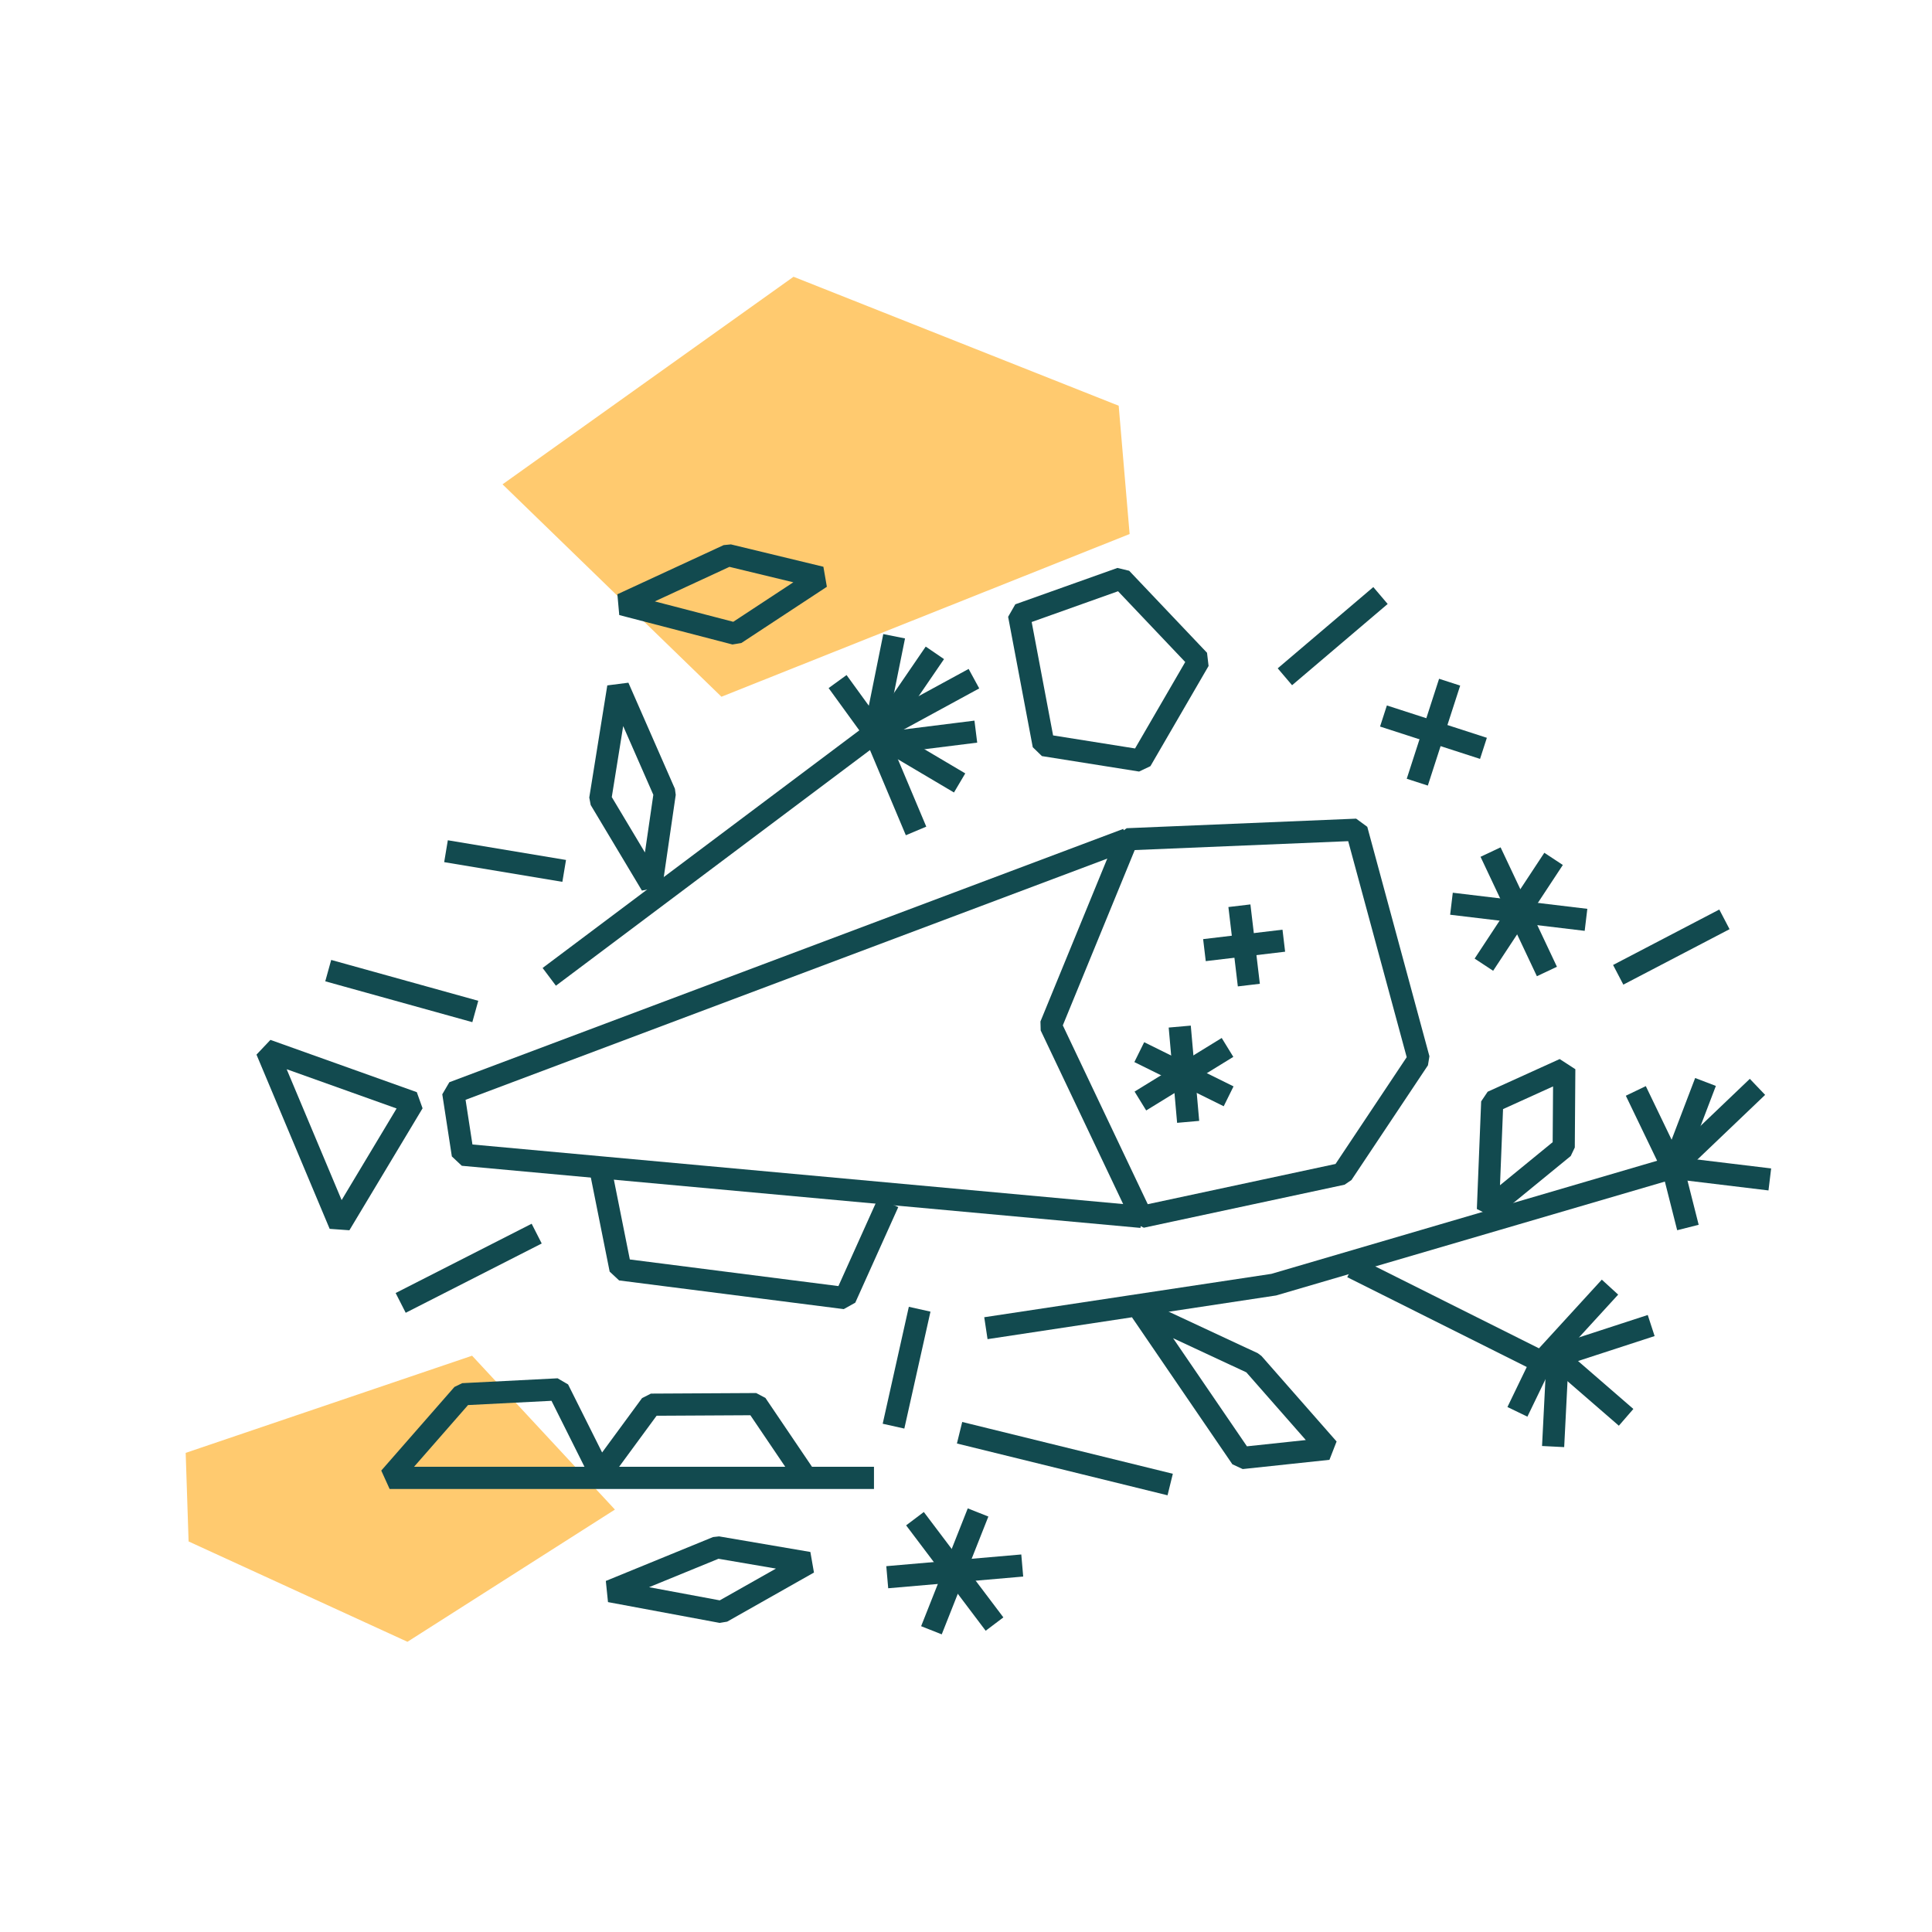
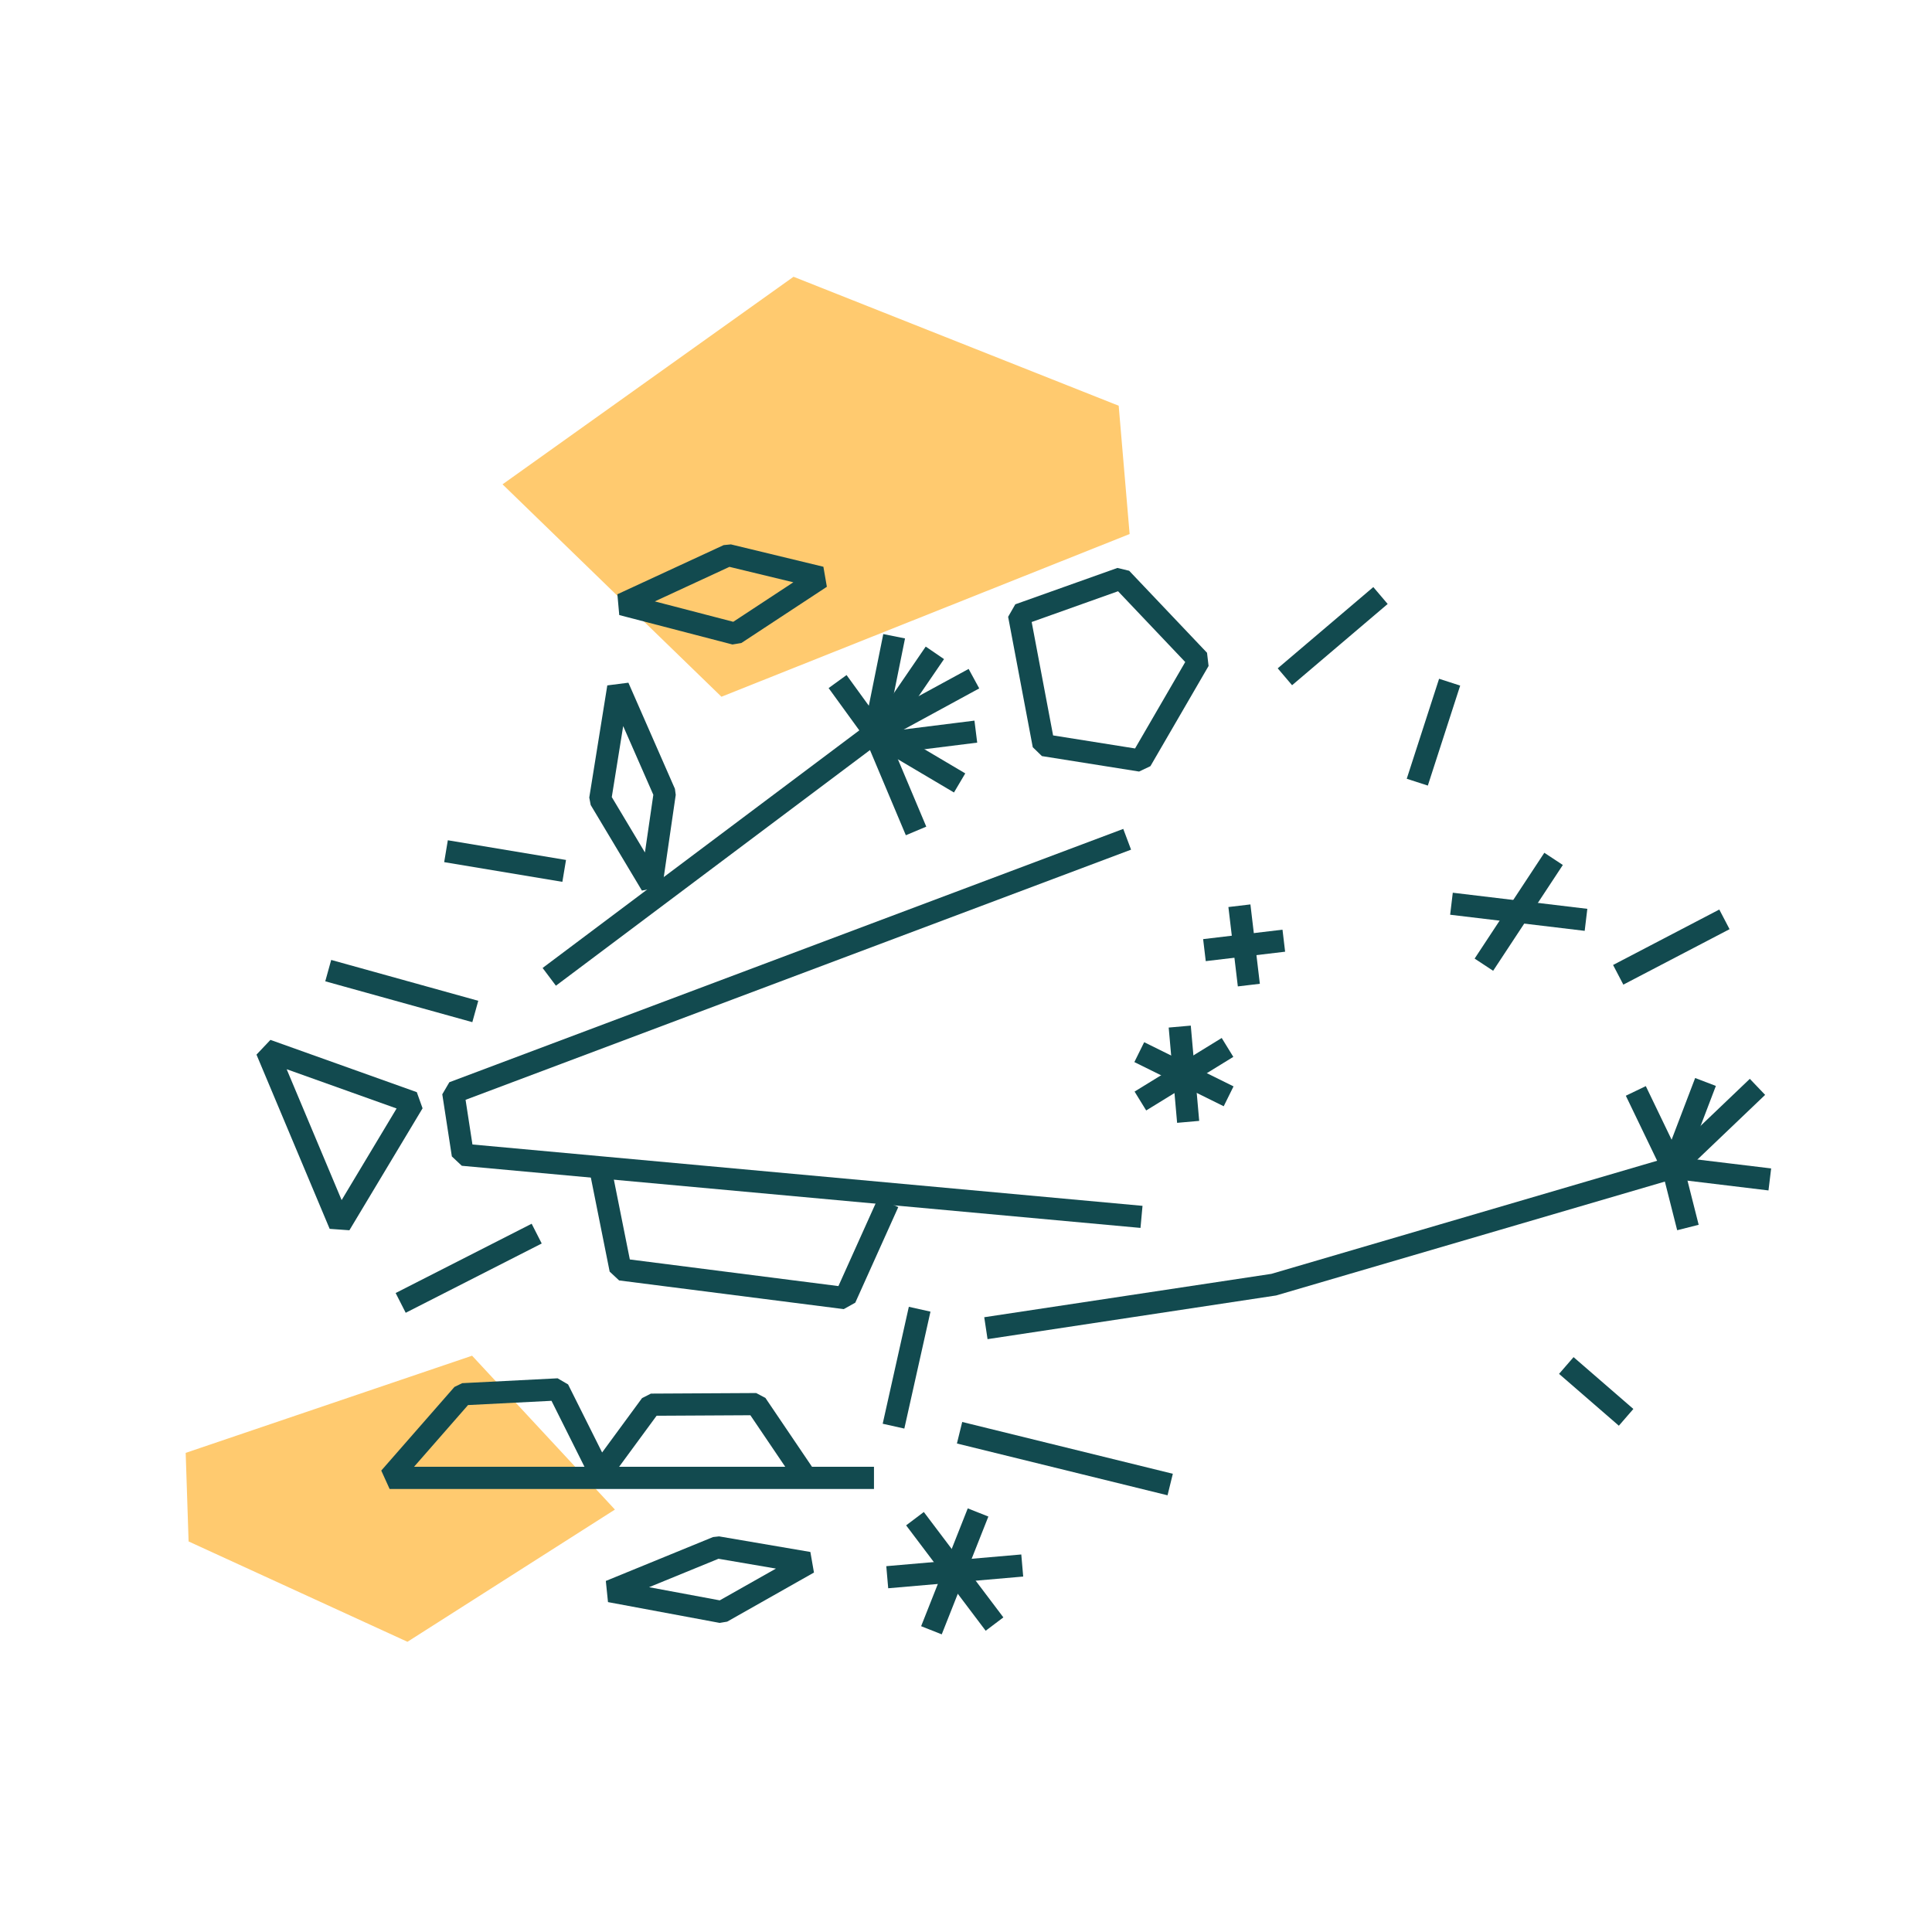
<svg xmlns="http://www.w3.org/2000/svg" xml:space="preserve" fill-rule="evenodd" stroke-linejoin="round" stroke-miterlimit="2" clip-rule="evenodd" viewBox="0 0 1000 1000">
  <path fill="#ffca6f" fill-rule="nonzero" d="m97.616 797.853 113.282 51.934 107.384-68.434-73.93-79.641L96.11 752.006l1.506 45.847Zm481.413-587.847L410.73 143.25 260.114 250.687 373.42 360.63l211.272-84.219-5.663-66.404Z" />
  <path fill="#124a4f" fill-rule="nonzero" d="M452.373 770.682H201.661l-4.318-9.516 37.877-43.287 4.026-1.952 49.372-2.518 5.424 3.164 17.613 35.227 20.658-28.129 4.594-2.341 54.489-.293 4.783 2.523 24.114 35.647h32.08v11.475Zm-131.92-11.476h85.985l-18.047-26.678-48.538.261-19.4 26.417Zm-106.147 0h88.221l-17.072-34.146-43.2 2.2-27.949 31.946ZM287.74 510.2l-6.887-9.179 168.441-126.375 8.732 2.363 21.412 50.859-10.577 4.453-18.56-44.084L287.74 510.2Z" />
  <path fill="#124a4f" fill-rule="nonzero" d="m448.091 382.606-19.2-26.461 9.288-6.739 11.52 15.873 7.487-37.094 11.249 2.27-10.075 49.917-10.269 2.234Z" />
  <path fill="#124a4f" fill-rule="nonzero" d="m465.932 374.31-9.47-6.481 22.692-33.159 9.47 6.481-22.692 33.159Zm-6.804 15.905-1.423-11.388 46.672-5.832 1.422 11.387-46.671 5.833Z" />
  <path fill="#124a4f" fill-rule="nonzero" d="m493.774 410.187-43.96-26.014.179-9.978 51.367-27.958 5.486 10.08-42.486 23.126 35.258 20.864-5.844 9.88Zm-161.517 50.776-26.517-44.3-.737-3.853 9.335-58.048 10.92-1.393 24.081 54.918.423 3.13-6.9 47.425-10.605 2.121Zm-15.6-48.4 17.162 28.669 4.342-29.846-15.6-35.567-5.904 36.744Zm194.499 280.578-1.714-11.347 148.6-22.443L864.219 598.9l7.176 4.1 7.835 30.947-11.125 2.816-6.372-25.179-201.219 58.948-149.358 22.609Z" />
-   <path fill="#124a4f" fill-rule="nonzero" d="m795.314 710.09-97.984-49.023 5.135-10.263 94.108 47.084 32.524-35.548 8.467 7.747-35.449 38.745-6.801 1.258Zm-202.24-36.682 57.972 27.022 1.887 1.414 38.885 44.267-3.7 9.492-44.893 4.78-5.345-2.469-51.969-76.069 7.163-8.437Zm52.031 36.915-37.915-17.674 38.227 55.96 30.47-3.244-30.782-35.042Zm128.68-79.879-9.367-4.671 2.23-55.7 3.363-5 37.283-16.914 8.108 5.266-.289 40.523-2.1 4.4-39.228 32.096Zm4.189-56.377-1.578 39.414 27.262-22.3.206-28.856-25.89 11.742Z" />
-   <path fill="#124a4f" fill-rule="nonzero" d="m790.58 733.262-10.332-4.995 12.468-25.805 10.332 4.992-12.468 25.808Z" />
-   <path fill="#124a4f" fill-rule="nonzero" d="m809.621 749.026-11.461-.58 2.372-46.88 3.953-5.166 48.386-15.765 3.555 10.911-44.633 14.542-2.172 42.938Z" />
  <path fill="#124a4f" fill-rule="nonzero" d="m837.912 737.949-30.955-26.835 7.516-8.667 30.955 26.83-7.516 8.672Zm31.884-129.391-9.132-1.661-19.139-39.745 10.34-4.979 15.715 32.634 38.122-36.4 7.925 8.3-43.831 41.851Z" />
  <path fill="#124a4f" fill-rule="nonzero" d="m915.365 616.17-50.215-6.066-4.673-7.742 16.933-44.383 10.722 4.091-14.315 37.522 42.928 5.185-1.38 11.393Zm-322.099-41.397-6.013-9.775 45.1-27.739 6.013 9.775-45.1 27.739Z" />
  <path fill="#124a4f" fill-rule="nonzero" d="m633.387 572.594-46.246-22.866 5.087-10.289 46.243 22.868-5.084 10.287Z" />
  <path fill="#124a4f" fill-rule="nonzero" d="m609.27 581.178-4.356-49.315 11.431-1.01 4.357 49.316-11.432 1.009Zm210.962-99.374-69.64-8.34 1.365-11.395 69.64 8.341-1.365 11.394Z" />
-   <path fill="#124a4f" fill-rule="nonzero" d="m795.49 505.29-29.167-61.809 10.378-4.897 29.167 61.809-10.378 4.897Z" />
  <path fill="#124a4f" fill-rule="nonzero" d="m772.847 502.478-9.583-6.313 36.077-54.767 9.583 6.313-36.077 54.767ZM459.733 822.08l-.991-11.431 69.875-6.058.991 11.433-69.875 6.056Z" />
  <path fill="#124a4f" fill-rule="nonzero" d="m510.183 844.068-41.174-54.549 9.159-6.913 41.175 54.548-9.16 6.914Z" />
  <path fill="#124a4f" fill-rule="nonzero" d="m487.443 845.938-10.671-4.222 24.134-60.978 10.671 4.219-24.134 60.981Zm-19.363-106.51-11.2-2.5 13.528-60.528 11.2 2.5-13.528 60.528Zm-258.088-59.934-5.209-10.226 70.4-35.861 5.209 10.225-70.4 35.862Zm394.324 94.467L495.3 747.152l2.74-11.144 109.015 26.813-2.739 11.14Zm64.459-419.29-7.432-8.744 49.478-42.056 7.432 8.744-49.478 42.056ZM244.477 529.066l-76.12-21.149 3.069-11.058 76.123 21.15-3.072 11.057Zm46.604-72.631-61.174-10.193 1.886-11.32 61.174 10.194-1.886 11.319Zm549.154 53.21-5.31-10.173 54.978-28.7 5.31 10.173-54.978 28.7ZM180.843 636.783l-10.211-.73-37.877-90.185 7.22-7.626 75.754 27.057 2.99 8.356-37.876 63.128Zm-32.465-83.354 28.45 67.739 28.45-47.417-56.9-20.322Zm441.214-154.076-50.3-8-4.737-4.6-12.749-67.49 3.713-6.47 52.85-18.824 6.087 1.455 40.3 42.457.8 6.83-30.1 51.858-5.864 2.784Zm-44.511-18.7 42.426 6.748 25.964-44.738-34.769-36.634-44.709 15.924 11.088 58.7Zm-172.877 414.58 47.242 8.066 1.859 10.65-44.935 25.418-3.876.647-57.8-10.765-1.123-10.952 55.493-22.719 3.14-.345Zm29.424 16.665-29.736-5.081-35.939 14.713 36.587 6.814 29.088-16.446ZM378.32 281.78l47.865 11.566 1.8 10.372-44.273 29.111-4.6.759-58.591-15.237-.965-10.761 55.008-25.44 3.756-.37Zm32.314 19.614-33.067-7.99-38.646 17.876 40.616 10.56 31.097-20.446Zm230.068 209.167-4.886-41.082 11.396-1.354 4.883 41.081-11.393 1.355Z" />
  <path fill="#124a4f" fill-rule="nonzero" d="m624.093 497.482-1.354-11.393 41.081-4.886 1.355 11.4-41.082 4.879Zm114.951-90.865-10.918-3.532 16.742-51.753 10.919 3.532-16.743 51.753Z" />
-   <path fill="#124a4f" fill-rule="nonzero" d="m766.067 392.804-51.753-16.743 3.532-10.918 51.753 16.742-3.532 10.919Zm-64.139 30.927 5.777 4.233 32.162 118.747-.764 4.683-39.583 59.376-3.572 2.428-103.9 22.265-6.385-3.149-47.005-98.956-.126-4.64 39.577-96.484 5.07-3.555 118.749-4.948Zm26.181 123.465-30.283-111.808-110.493 4.6-37.224 90.737 43.969 92.564 97.187-20.826 36.844-55.267Z" />
  <path fill="#124a4f" fill-rule="nonzero" d="m590.319 635.565-351.293-32.161-5.148-4.841-4.949-32.16 3.652-6.244L581.4 429.039l4.038 10.742-344.459 129.48 3.559 23.124 346.827 31.754-1.046 11.426Z" />
  <path fill="#124a4f" fill-rule="nonzero" d="M436.733 677.598 320.46 662.755l-4.9-4.567-9.9-49.478 11.253-2.25 9.086 45.434 107.967 13.783 20.521-45.6 10.465 4.709-22.259 49.475-5.96 3.337Z" />
</svg>